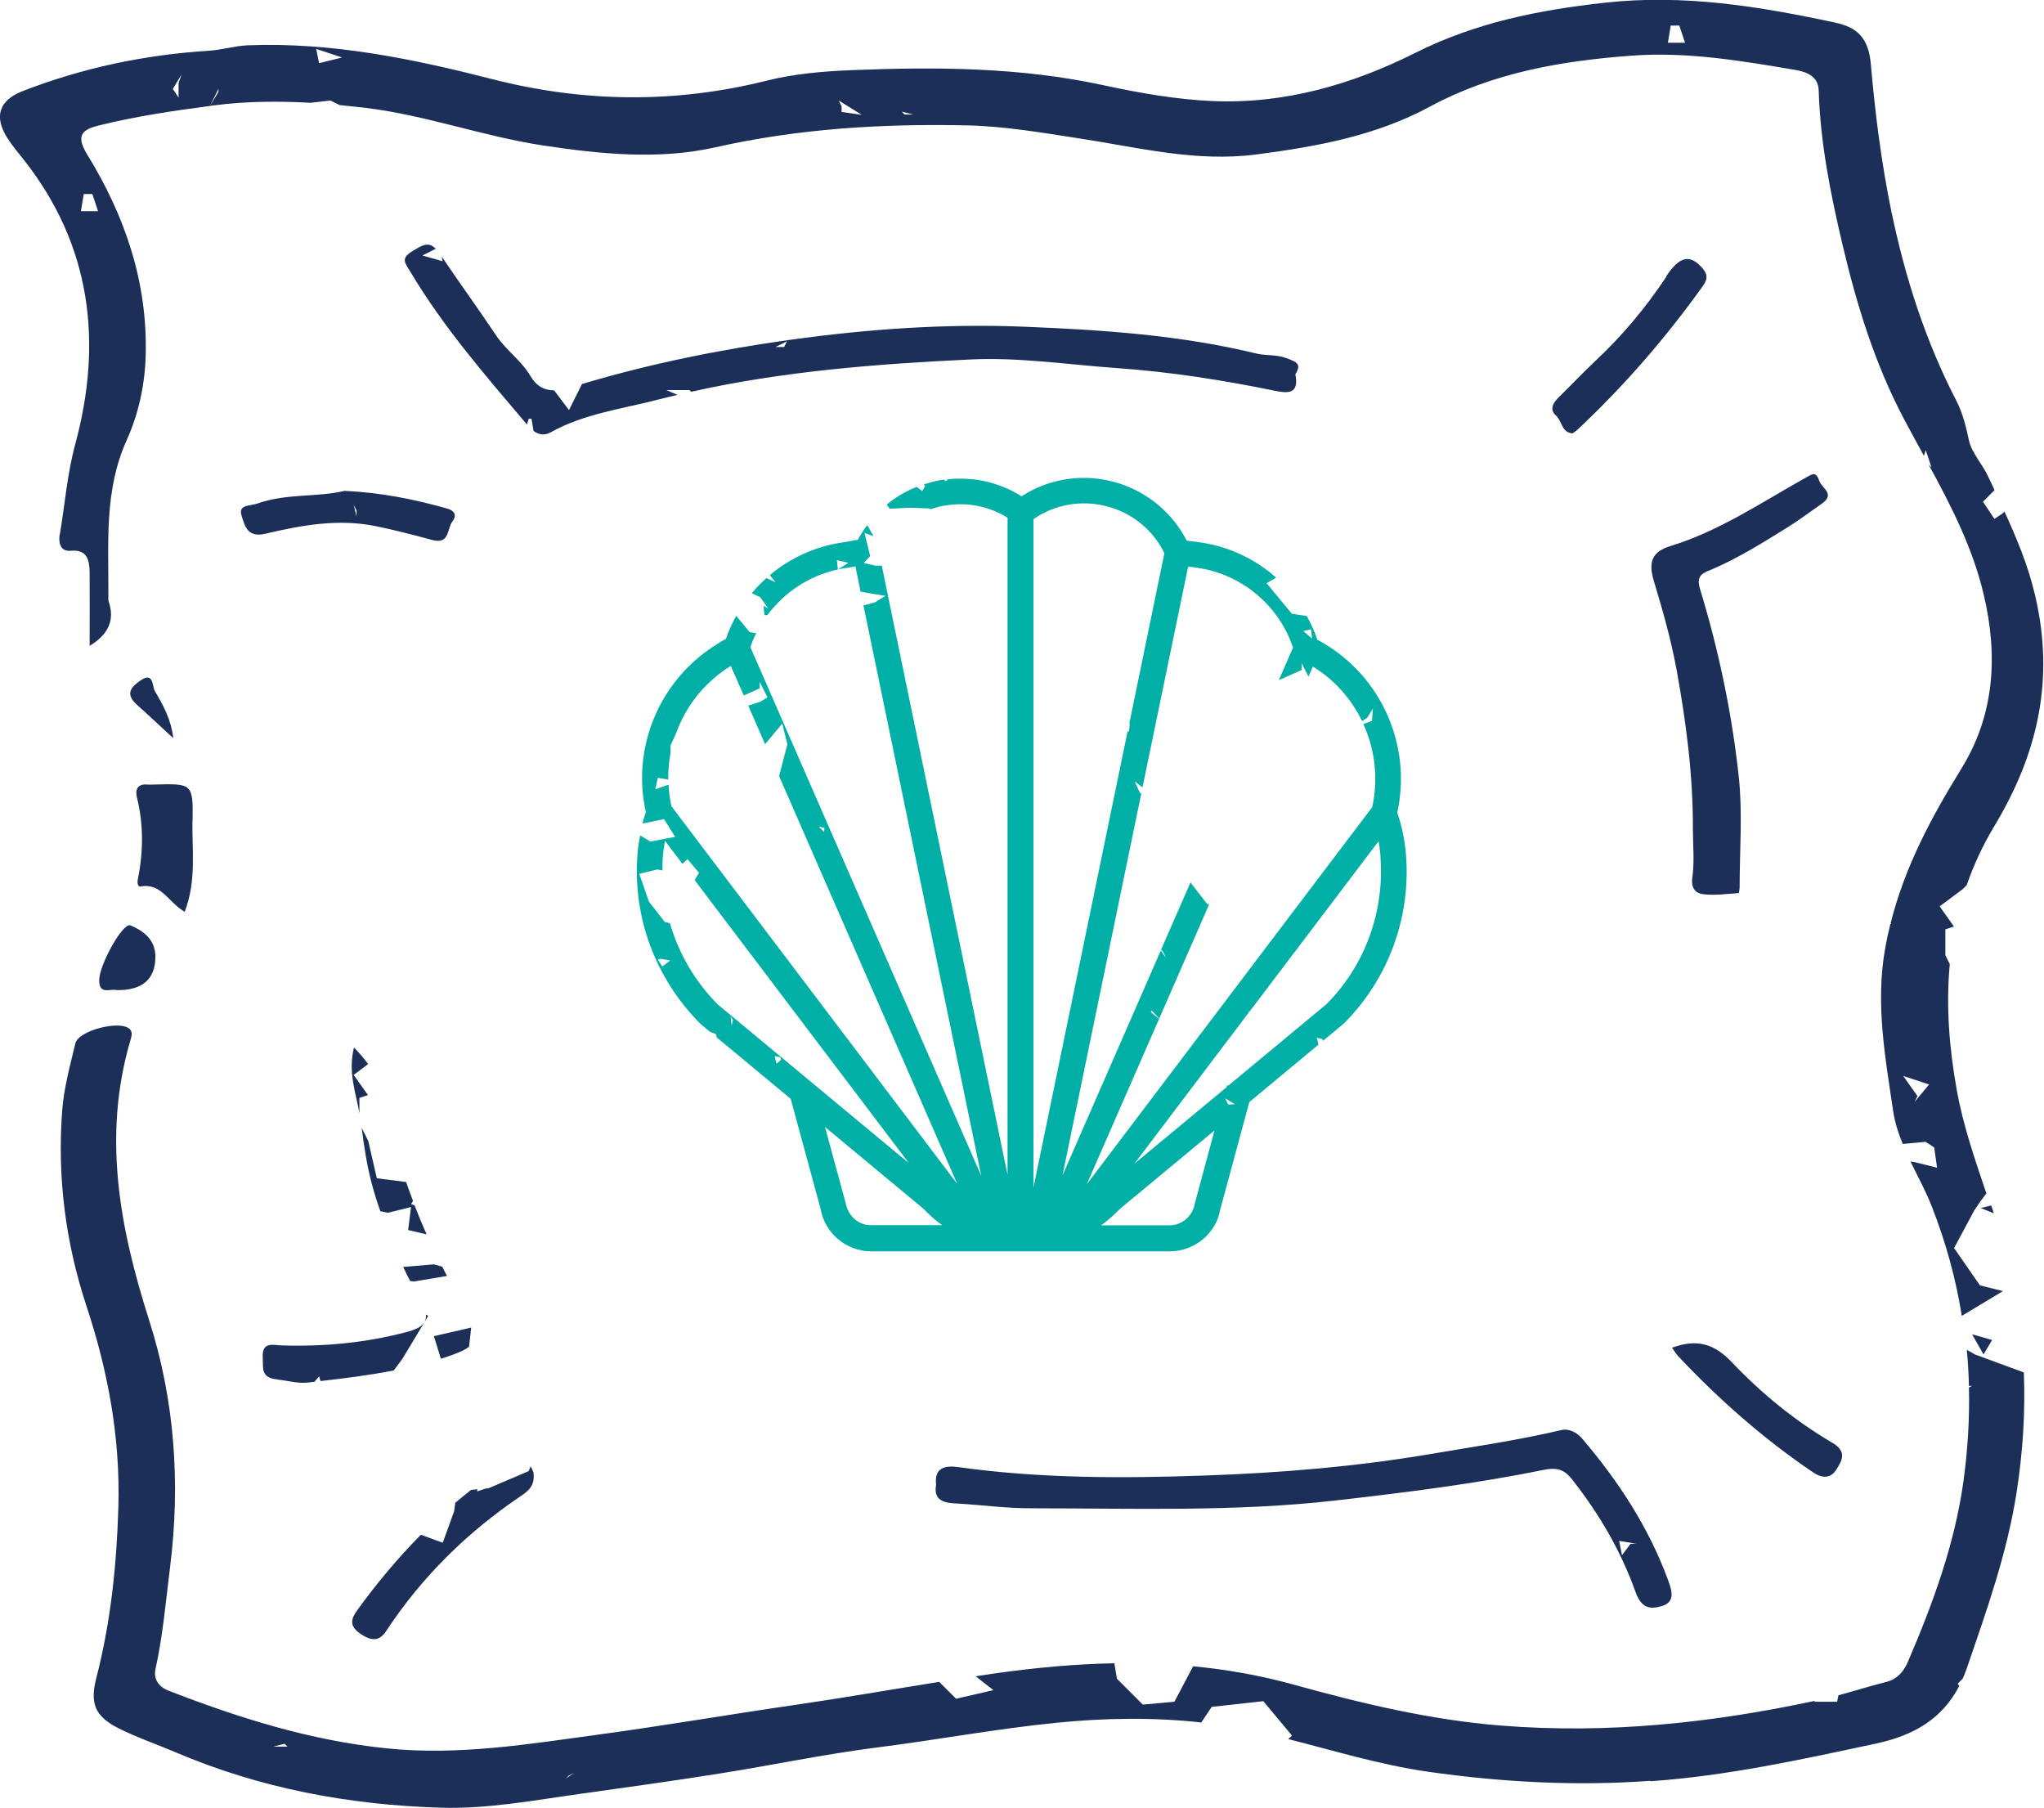
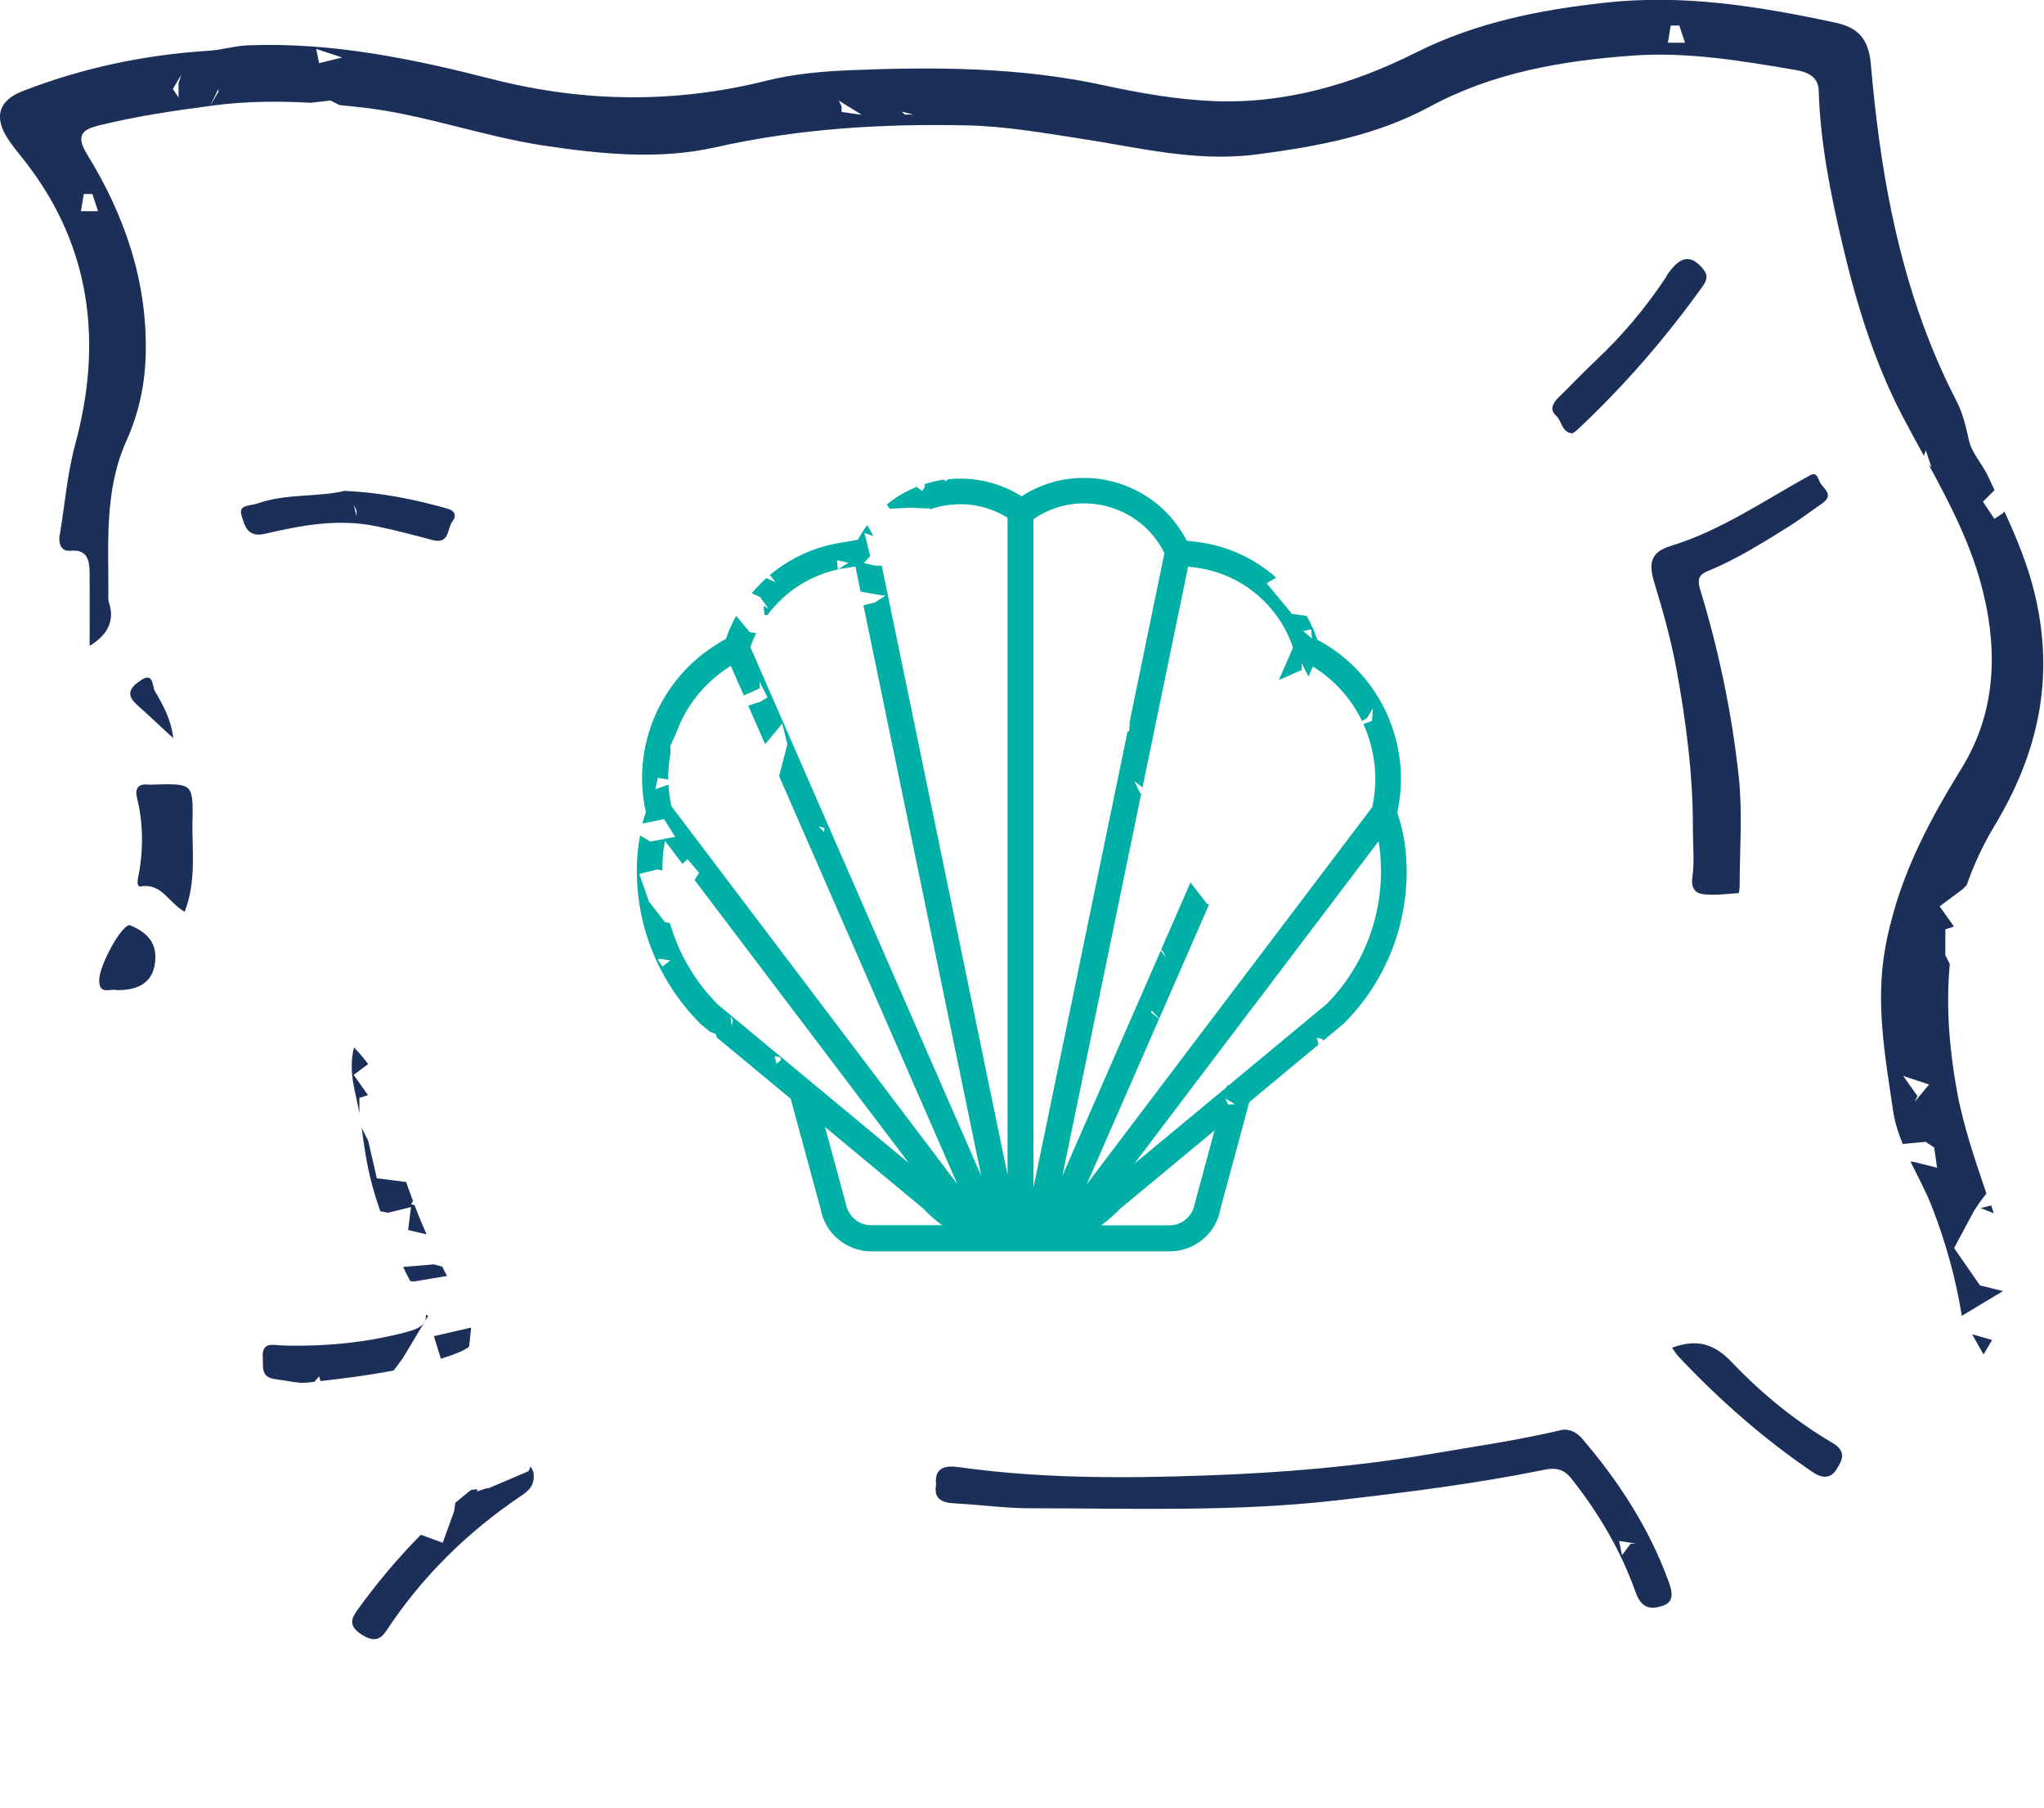
<svg xmlns="http://www.w3.org/2000/svg" id="Layer_2" data-name="Layer 2" viewBox="0 0 142.98 126.46">
  <defs>
    <style>
      .cls-1 {
        fill: #1b2f59;
      }

      .cls-1, .cls-2 {
        stroke-width: 0px;
      }

      .cls-2 {
        fill: #00afa5;
      }
    </style>
  </defs>
  <g id="Layer_4" data-name="Layer 4">
    <g>
      <path class="cls-2" d="m44.98,57.59l1.47-.3.78,1.24-1.73.33-.72-.43c-.09.45-.16.9-.19,1.36-.33,4.38,1.26,8.67,4.42,11.83l.65.54.42.17.06.23,5.17,4.29,2.09,7.69c.3,1.71,1.78,2.96,3.52,2.98h10.4s.04,0,.06,0h0s.21,0,.21,0h10.28c1.73-.03,3.2-1.28,3.48-2.9l2.04-7.54,4.84-4.02-.12-.48.4.09.03.13,1.47-1.22c3.11-3.12,4.69-7.42,4.34-11.81-.08-1-.29-1.99-.61-2.94,1.04-4.7-1.13-9.59-5.36-11.96l-.23-.12c-.19-.58-.45-1.14-.74-1.67l-1.04-.15-1.77-2.14.67-.39c-1.44-1.28-3.24-2.15-5.21-2.45l-1.06-.14v-.02c-2.05-3.95-6.92-5.51-10.87-3.47-.23.12-.45.25-.67.39-1.54-.97-3.33-1.38-5.14-1.19l-.17.14-.11-.11c-.06,0-.13.01-.19.02-.42.07-.82.18-1.21.3l.07.14-.2.34-.38-.3c-.76.3-1.47.72-2.1,1.24l.21.29,1.42-.07,1.35.05.07.06c.34-.12.7-.22,1.07-.27,1.52-.25,3.04.06,4.33.86v45.96l-8.8-42.61h-.45s-.81-.18-.81-.18l.45-.49-.4-1.62.63.23-.43-.77s-.06.07-.09.11c-.22.3-.41.61-.57.91l-1.14.2c-1.88.28-3.61,1.09-5.02,2.27l.4.5-.64-.29c-.36.33-.71.68-1.02,1.06l.58.27.58.81-.34-.2.07.65h.2c1.19-1.6,2.93-2.76,4.93-3.19l-.07-.65.81.18-.73.46c.17-.04.34-.07.51-.09l.71-.11.36,1.76,1.03.18.7.11-.74.47-.79.2,8.24,39.9-16.15-36.98c.11-.34.25-.66.41-.98l-.46-.07-.94-1.14c-.28.51-.53,1.05-.72,1.61l-.26.14c-.1.06-.19.12-.29.18l.03.04-.05-.02c-4.02,2.44-6.06,7.19-5.03,11.78-.09.25-.16.5-.23.76m38.62,26.65c-.15.85-.89,1.48-1.74,1.49h-4.8c.46-.34.9-.72,1.3-1.14l6.63-5.5-1.39,5.15Zm2.34-6.96l-.2-.43.67.41-.47.02Zm10.65-17.36c.31,3.86-1.09,7.65-3.76,10.33l-6.88,5.71-.09-.02-.03.13-6.45,5.35,8.03-10.61-.12-.07.14.05,9.03-11.92c.07.35.11.7.14,1.05m-4.86-15.88l.07.65-.61-.52.54-.13Zm-8.61-4.39l.71.1c3.08.46,5.65,2.63,6.64,5.57l-.99,2.27.15-.06,1.46-.65-.02-.47.48.94.31-.7c1.52.93,2.69,2.27,3.44,3.81l.35-.22.41-.67-.07.88-.6.22c.81,1.78,1.06,3.81.62,5.81l-19.97,26.38,5.06-11.57-.58-.47.07-.11.52.56,3.49-7.99-.14-.03-1.12-1.44-.03-.09-2.07,4.73.14.14.2.43-.36-.51-6.88,15.74,5.52-26.75-.08.02-.4-.85.56.43,3.19-15.43Zm-10.81-3.31c.22-.15.45-.29.68-.41,3.06-1.58,6.85-.37,8.41,2.65l.07.15-2.45,11.89h.03s-.05.58-.05.58l-.1-.03-6.59,31.93v-46.77Zm-25.96,31.29l-.32-.5.18-.04.7.11-.56.43Zm4.85,4.14l-.07-.65.16.25-.09.4Zm3.14,2.66l-.13-.54.4.09.04.18-.31.27Zm-4.1-4.14c-1.6-1.6-2.74-3.57-3.36-5.7l-.35-.07-1.12-1.44-.67-1.93,1.26-.31.36.07c0-.32,0-.65.03-.98.03-.37.08-.73.15-1.09l1.22,1.61.35-.33.81.95-.31.51,14.99,19.8-13.36-11.09Zm10.7,15.43c-.87,0-1.6-.64-1.77-1.57l-1.44-5.3,6.9,5.73c.4.42.83.81,1.3,1.14h-4.98Zm-3.25-27.79l-.02.29-.38-.38.4.09Zm-11.66-3.5l.73.12c0-.64.05-1.26.17-1.88l-.02-.46.4-.89c.47-1.31,1.23-2.5,2.24-3.48h0s0,0,0,0c.48-.46,1.01-.88,1.59-1.24l.91,2.07,1.12-.5-.02-.47.56,1.1-.5.31-.85.27,1.18,2.69.1-.11,1.1-1.32.36,1.44-.58,2.23,12.46,28.52-19.99-26.41c-.11-.5-.18-1.01-.21-1.51l-.92.32.18-.81Z" />
      <g>
        <path class="cls-1" d="m25.14,76.79l.6-.2-1-1.41,1.01-.76c-.28-.39-.61-.77-.99-1.16-.43,1.76.14,3.17.38,4.6v-1.08Z" />
-         <path class="cls-1" d="m78.07,25.74c3.75.26,7.44.84,11.11,1.59.88.18,1.72.26,1.43-1.15.48-.75.05-.88-.65-1.14-.7-.26-1.39-.15-2.06-.31-5.35-1.3-10.81-1.66-16.27-1.88-5.46-.22-10.89.16-16.31.91-4.96.69-9.83,1.67-14.61,3.1l-.91,1.82-1.04-1.38c-.69,0-1.23-.29-1.65-.99-.64-1.1-1.7-1.8-2.39-2.83-1.25-1.86-2.56-3.67-3.82-5.53l.06.32-1.41-.4.93-.47c-.49-.51-.92-.27-1.59.14-.88.53-.59.8-.19,1.46,2.31,3.88,5.26,7.27,8.16,10.69l.12-.4h.2l.14.85c.36.26.76.34,1.19.1,2.37-1.32,5.03-1.64,7.59-2.31.43-.11.86-.21,1.29-.31l-.77-.34h1.61l.12.12c6.43-1.44,12.99-1.95,19.56-2.26,3.4-.16,6.78.36,10.17.6Zm-23.22-1.47h-.6l.8-.4-.2.4Z" />
        <path class="cls-1" d="m37.3,102.94c-.05-.12-.11-.26-.18-.38l-.14.33-2.81,1.2-.22.02h.02l-.6.2.03-.15-.44.04c-.38.29-.74.6-1.11.9l-.08.59-.8,2.21-1.53-.56c-1.61,1.63-3.09,3.4-4.45,5.28-.42.58-.62,1.1.29,1.69.83.54,1.32.4,1.75-.26,2.5-3.79,5.66-6.89,9.42-9.43.46-.31,1.02-.7.86-1.68Z" />
        <path class="cls-1" d="m16.91,36.12c.22.61.36,1.51,1.64,1.21,2.54-.59,5.1-1.08,7.79-.52,1.3.27,2.59.6,3.87.95,1.27.35,1.05-.79,1.43-1.28.28-.36.27-.74-.39-.92-2.28-.64-4.58-1.11-7.15-1.23-1.86.46-4.05.16-6.11.89-.54.19-1.38.05-1.07.9Zm8.03-.41v.4l-.2-.8.2.4Z" />
        <path class="cls-1" d="m32.81,94.21l.15-1.36-2.61.6.49,1.58c.07-.02.15-.04.22-.07.81-.26,1.38-.49,1.74-.76Z" />
        <path class="cls-1" d="m4.17,37.41c-.04.26-.11,1.19.78,1.11,1.17-.11,1.31.68,1.32,1.56.01,1.62,0,3.24,0,5.09q1.98-1.19,1.34-3.07c-.05-.15-.03-.32-.03-.49.02-3.65-.3-7.32,1.28-10.82.83-1.84,1.27-3.85,1.33-5.9.15-5.14-1.45-9.8-4.1-14.1-.83-1.35-.3-1.74.84-2.02,2.56-.63,5.15-1.02,7.76-1.36l.59-1.19v.2l-.59.99c.09-.01.18-.03.27-.04,2.27-.29,4.52-.31,6.76-.18l1.39-.16.65.32c.62.06,1.24.13,1.86.2,4.17.51,8.16,1.98,12.34,2.62,4.05.61,8.11,1.02,12.05.14,5.85-1.32,11.72-1.67,17.66-1.54,2.64.06,5.22.51,7.82.91,4.1.62,8.14,1.68,12.41,1.12,4.22-.55,8.33-1.3,12.1-3.33,4.43-2.4,9.26-3.22,14.18-3.58,3.83-.28,7.63.36,11.4,1,.75.13,1.61.41,1.64,1.44.11,3.66.83,7.23,1.66,10.76.99,4.2,2.25,8.31,4.27,12.15.47.89.95,1.76,1.43,2.64l.13-.39.4,1.2-.2-.2c1.56,2.87,3.06,5.77,3.84,9.04,1.04,4.35.76,8.49-1.55,12.23-2.13,3.45-3.97,6.9-4.95,10.82l.05.03-.07.03c-.14.55-.26,1.11-.36,1.68-.69,3.89,0,7.58.55,11.34.12.83.37,1.6.68,2.35l1.6-.15.6.4.2,1.41-1.61-.4-.25-.03c.52,1.06,1.09,2.1,1.51,3.19.98,2.51,1.67,5.04,2.08,7.6l2.88-1.73-1.61-.4-1.81-2.61,1.4-2.61.4-.6.46-.61c-.8-2.37-1.62-4.73-2.07-7.22h0c-.54-3-.76-5.95-.49-8.82l-.31-.62v-1.81l.6-.2-1-1.41,1.61-1.2.28-.28c.49-1.4,1.12-2.78,1.94-4.14,3.03-5.03,4.23-10.22,2.85-16.12-.49-2.1-1.29-4-2.15-5.88l-.1.12-.6.4-.8-1.2.81-.81c-.15-.31-.29-.63-.44-.94-.41-.89-1.15-1.64-1.35-2.54-.21-.95-.42-1.87-.86-2.73-2.19-4.23-3.6-8.66-4.55-13.21l-.04-.04h.03c-.7-3.39-1.14-6.84-1.44-10.31-.16-1.86-.95-2.6-2.51-2.93-5.31-1.14-10.6-2-16.1-1.39-4.62.51-9.03,1.39-13.22,3.49-4.44,2.23-9.18,3.6-14.2,3.39-2.55-.11-5.11-.56-7.61-1.1-5.87-1.28-11.81-1.3-17.74-1.06-1.94.08-3.94.25-5.89.74-6.37,1.59-12.74,1.52-19.11-.1-5.62-1.44-11.29-2.61-17.16-2.38-.93.04-1.79.32-2.71.38-4.5.28-8.87,1.2-13.08,2.84C-.06,7.03-.43,8.14.5,9.63c.34.54.76,1.04,1.16,1.54,4.74,6,5.53,12.8,3.6,19.91-.57,2.12-.72,4.23-1.08,6.33Zm129.76,39.65l.2-.4-1-1.41,1.81.6-1,1.2ZM116.87,1.79h.6l.4,1.2h-1.2l.2-1.2Zm-52.99,6.22h-.6l-.2-.2.8.2Zm-3.61.02l-1.4-.2v-.4l-.2-.4,1.61,1ZM23.93,4.02l-1.61.4-.2-1,1.81.6Zm-11.24,1.2l-.2.6v1l-.4-.6.6-1Zm-7.03,9.55l.2-1.2h.6l.4,1.2h-1.2Z" />
        <path class="cls-1" d="m26.58,84.71l.56.11,1.61-.4-.2,1.61,1.29.3c-.3-.67-.58-1.35-.84-2.03l-.24-.08.13-.23c-.17-.44-.33-.88-.48-1.32l-2.05-.26-.6-2.61-.46-.92c.17,1.33.37,2.65.71,3.92.17.64.37,1.28.59,1.9Z" />
        <path class="cls-1" d="m139.47,84.86c-.06-.18-.12-.37-.18-.55l-.74.18.92.37Z" />
        <polygon class="cls-1" points="139.35 93.72 137.95 93.32 138.75 94.73 139.35 93.72" />
        <path class="cls-1" d="m110.06,103.59c1.85,2.36,3.35,4.95,4.35,7.76.4,1.12,1,1.22,1.8.99,1.02-.28.73-1.11.48-1.81-1.36-3.71-3.49-6.96-6.04-9.94-.33-.38-.87-.7-1.44-.57-3.01.71-6.07,1.15-9.12,1.67-5.26.89-10.56,1.33-15.86,1.51-5.73.2-11.48.21-17.19-.59-.88-.12-1.7-.01-1.56,1.24-.24,1.28.88,1.27,1.53,1.31,1.72.1,3.46.34,5.16.33,7.1,0,14.2.26,21.29-.55,4.9-.56,9.78-1.17,14.6-2.15,1.1-.22,1.53.19,2,.79Zm4.4,4.38h-.4l-.6.8-.2-1,1.2.2Z" />
        <path class="cls-1" d="m128.19,100.92c-2.6-1.53-4.95-3.44-7.02-5.62-1.22-1.29-2.42-1.7-4.21-1.04.19.26.3.45.43.59,2.85,3.03,5.96,5.77,9.41,8.11.65.44,1.25.48,1.67-.2.38-.62.75-1.23-.29-1.85Z" />
-         <path class="cls-1" d="m9.54,49.26c.82.72,1.61,1.48,2.58,2.37-.15-1.33-.72-2.33-1.29-3.3-.18-.3-.08-1.35-.95-.77-.6.4-1.21.92-.33,1.7Z" />
+         <path class="cls-1" d="m9.54,49.26c.82.72,1.61,1.48,2.58,2.37-.15-1.33-.72-2.33-1.29-3.3-.18-.3-.08-1.35-.95-.77-.6.4-1.21.92-.33,1.7" />
        <path class="cls-1" d="m119.52,39.92c1.97-.82,3.77-1.95,5.57-3.07.81-.51,1.58-1.09,2.37-1.64.94-.66-.03-1.07-.2-1.58-.24-.7-.49-.47-1.02-.18-3.06,1.71-5.99,3.7-9.39,4.74-1.27.39-1.57,1.09-1.16,2.45.61,2.02,1.19,4.05,1.58,6.16.68,3.71,1.16,7.41,1.15,11.17,0,1.14.12,2.3-.04,3.42-.11.77.27,1.09.75,1.15.82.1,1.66-.02,2.49-.08.03,0,.07-.3.07-.46,0-2.56.21-5.14-.06-7.67-.48-4.44-1.4-8.83-2.7-13.1-.26-.84.02-1.08.59-1.32Z" />
        <path class="cls-1" d="m6.94,68.54c-.02,1.08.79.58,1.22.71,1.8.02,2.68-.75,2.71-2.28.02-1.23-.8-1.85-1.75-2.25-.52-.22-2.16,2.73-2.18,3.81Z" />
-         <path class="cls-1" d="m115.46,124.58c5.37-.38,10.56-1.52,15.79-2.64,2.69-.58,4.62-1.76,5.8-4.02l-.11-.16.35-.35c.11-.24.21-.49.3-.76,1.38-4.02,2.8-7.99,3.47-12.25.44-2.83.62-5.63.51-8.41l-3.42-1.26-.57-.32c.08.84.13,1.69.15,2.54l.02-.02h.2l-.22.11c.05,2.16-.08,4.33-.38,6.53-.61,4.4-2.13,8.56-3.88,12.63-.31.73-.76,1.25-1.58,1.45-1.1.28-2.19.62-3.29.92l-.09.45h-1.61l.09-.07c-7.24,1.55-14.5,2.33-21.96,1.74-5.02-.4-9.82-1.56-14.58-2.88-2.33-.64-4.66-1.05-6.99-1.27l-1.31,2.48-2.21.2-1.81-1.81-.18-1.08c-2.76.05-5.53.31-8.3.7-.47.07-.93.14-1.4.21l1.24.97-2.61.6-1.18-1.18c-3.38.54-6.75,1.13-10.14,1.62-4.55.66-9.08,1.44-13.64,2.06-4.95.67-9.82,1.49-14.88.97-5.33-.55-10.31-2.12-15.24-4.03-.65-.25-1.09-.77-.92-1.53.52-2.36.72-4.75,1.02-7.14.73-5.86.32-11.64-1.46-17.22-2.07-6.48-3.29-12.92-1.31-19.63.08-.27.16-.54-.05-.75-.65-.66-3.59.08-3.81,1-.37,1.55-.8,3.11-.92,4.69-.35,4.66.23,9.23,1.7,13.68,1.51,4.56,2.37,9.21,2.23,14.06-.12,4.05-.53,8.02-1.54,11.94-.46,1.78-.11,2.69,1.56,3.53,1.28.64,2.65,1.11,3.97,1.67,5.93,2.53,12.15,3.69,18.56,3.88,3.29.1,6.53-.52,9.77-.97,3.23-.45,6.46-.9,9.68-1.41,3.69-.58,7.35-1.36,11.06-1.83,4.2-.53,8.35-1.31,12.57-1.73,3.4-.34,6.77-.39,10.12-.02l.73-1.09,3.61-.4,2.01,2.41-.27.24c3.23.82,6.42,1.8,9.75,2.28,5.2.74,10.35,1.02,15.61.64Zm-96.35-2.42l.8-.2.2.2h-1Zm20.47,2.23l.2-.2.4-.2-.6.4Z" />
        <path class="cls-1" d="m13.47,57.43c.04-2.63,0-2.63-2.67-2.56-.16,0-.33.02-.49,0-.7-.06-.87.36-.73.91.47,1.91.45,3.81.06,5.72-.05.24,0,.54.19.5,1.47-.27,1.96,1.14,3.09,1.77.83-2.17.51-4.27.54-6.34Z" />
        <path class="cls-1" d="m116.57,19.34c-1.43,2.16-3.07,4.12-4.96,5.89-.89.84-1.73,1.73-2.6,2.58-.39.39-.63.84-.17,1.25.43.38.38,1.19,1.16,1.25.12-.09.26-.17.37-.28,3.26-3.06,6.17-6.42,8.77-10.06.36-.5.28-.86-.11-1.28-.83-.9-1.54-.78-2.48.64Z" />
        <path class="cls-1" d="m19.42,96.49c.67.06,1.38.28,2.06.21.17-.02.35-.04.52-.06l.32-.38.1.33c1.72-.19,3.43-.41,5.12-.74l.6-.8,1.81-3.01-.16-.1c.06.58-.31.95-1.3,1.21-2.9.77-5.81,1.04-8.78.95-.58-.02-1.4-.3-1.33.84.04.74-.17,1.44,1.05,1.54Z" />
        <path class="cls-1" d="m36.59,102.05h.02s-.01,0-.02,0Z" />
        <path class="cls-1" d="m30.93,88.59l-.58-.16-2.15.18c.16.33.32.66.49.98l.25.04,2.33-.39c-.12-.22-.23-.44-.34-.66Z" />
      </g>
    </g>
  </g>
</svg>